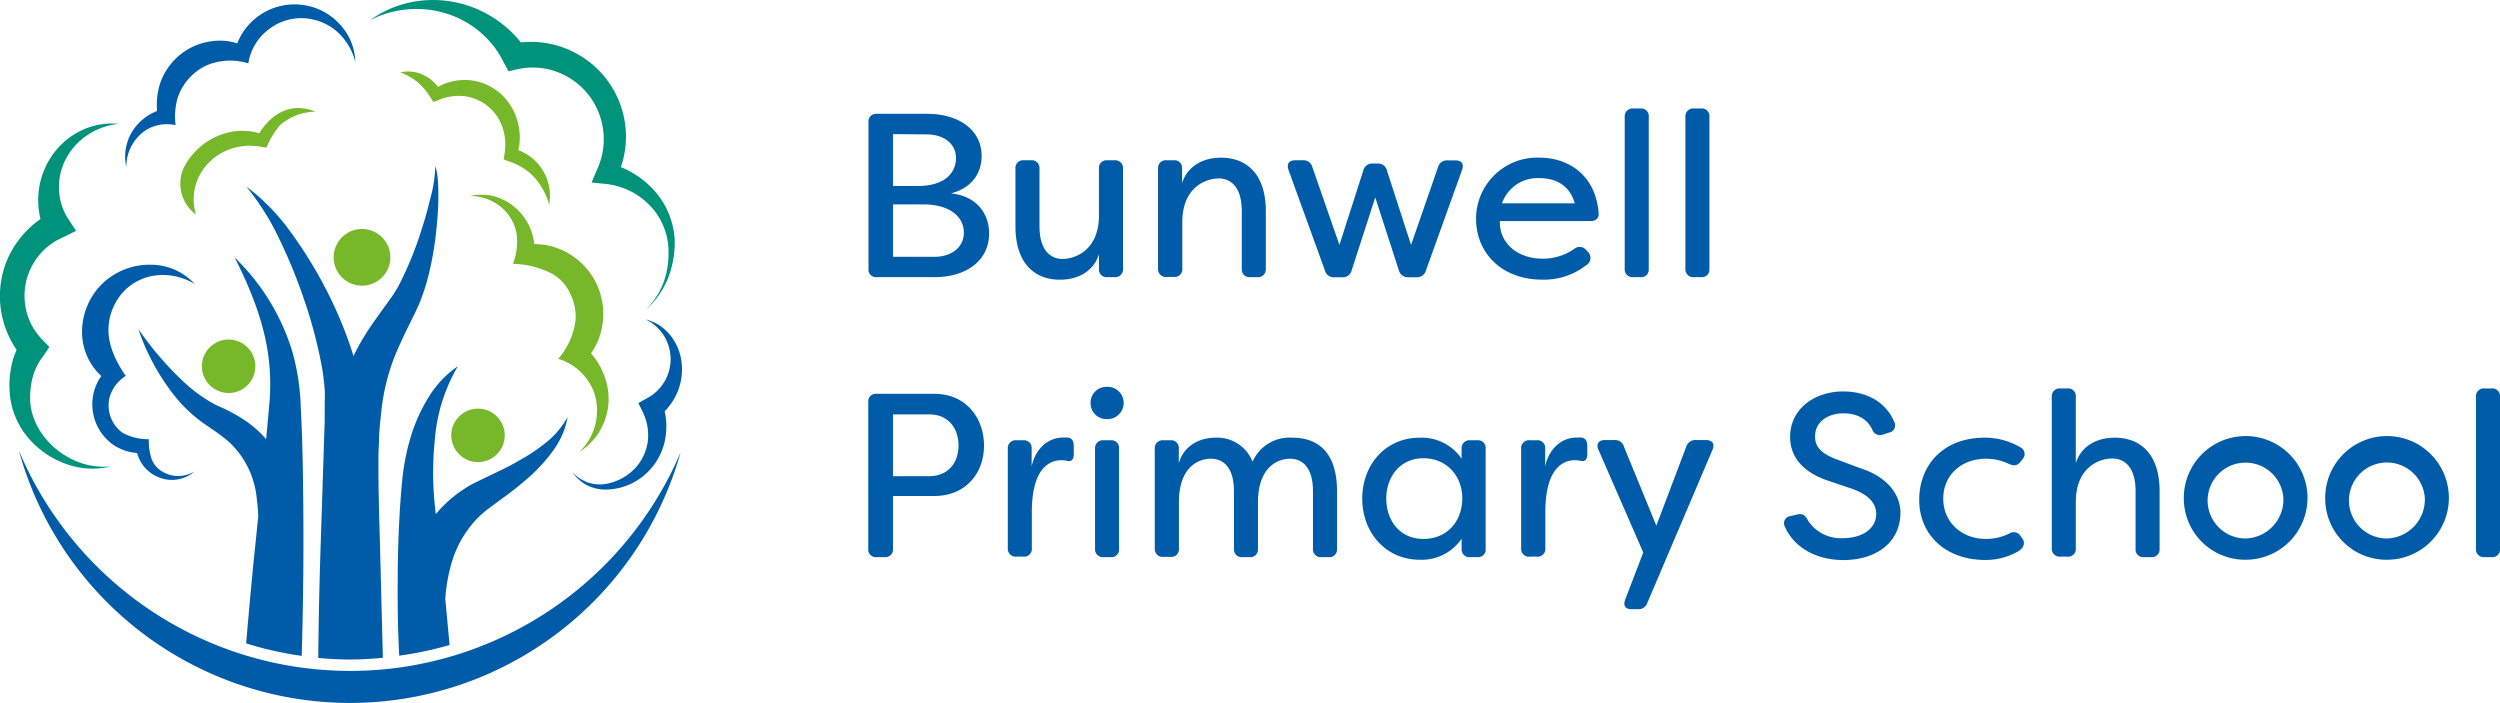
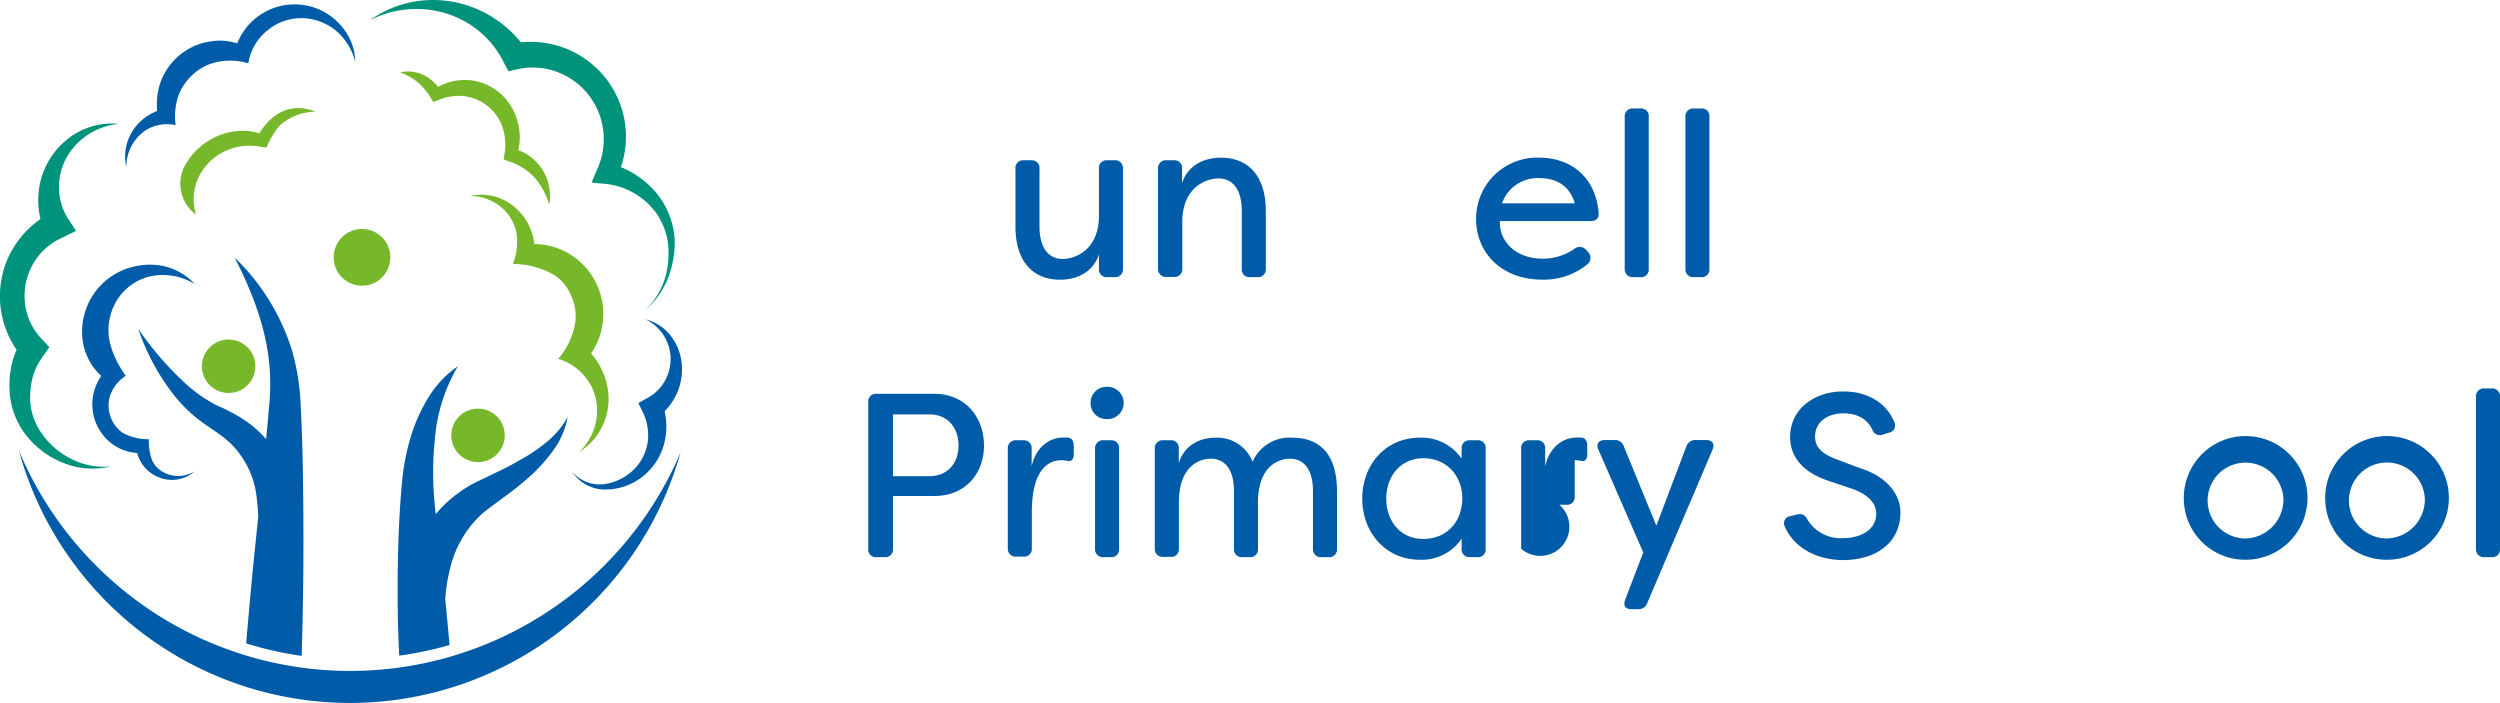
<svg xmlns="http://www.w3.org/2000/svg" width="433.77" height="121.97" viewBox="0 0 433.77 121.97">
  <defs>
    <style>
      .cls-1 {
        fill: #005ca8;
      }

      .cls-2 {
        fill: none;
      }

      .cls-3 {
        fill: #76b82a;
      }

      .cls-4 {
        fill: #00937c;
      }
    </style>
  </defs>
  <title>Asset 1</title>
  <g id="Layer_2" data-name="Layer 2">
    <g id="Layer_1-2" data-name="Layer 1">
      <g>
-         <path class="cls-1" d="M171.62,40.52c0,4.57-3.81,7.57-9.48,7.57h-10a1.32,1.32,0,0,1-1.45-1.46V21.21a1.32,1.32,0,0,1,1.45-1.46h8.75c5.42,0,9.43,2.75,9.43,7.33,0,2.91-1.66,5.54-5.34,6.47C169.39,34,171.62,37,171.62,40.52ZM154.94,23.27v9h4.29c4.82,0,6.64-2.39,6.64-4.82,0-2.71-2.35-4.13-5.06-4.13Zm12.3,17.09c0-2.51-2.1-4.9-7.12-4.9h-5.18v9.1h7.16C165.1,44.56,167.24,42.91,167.24,40.36Z" />
        <path class="cls-1" d="M176.19,39.26v-10a1.32,1.32,0,0,1,1.46-1.45h1.22a1.34,1.34,0,0,1,1.49,1.45v10c0,4.13,1.87,5.67,4,5.67s6.32-1.46,6.32-7.57V29.26a1.31,1.31,0,0,1,1.45-1.45h1.22a1.35,1.35,0,0,1,1.5,1.45V46.63a1.36,1.36,0,0,1-1.5,1.46h-1.22a1.32,1.32,0,0,1-1.45-1.46V44.12c-.89,2.83-3.48,4.41-6.76,4.41C179.43,48.53,176.19,45.62,176.19,39.26Z" />
        <path class="cls-1" d="M200.93,46.63V29.26a1.35,1.35,0,0,1,1.5-1.45h1.21a1.32,1.32,0,0,1,1.46,1.45v2.51c.89-2.83,3.48-4.41,6.76-4.41,4.49,0,7.77,2.91,7.77,9.27v10a1.35,1.35,0,0,1-1.49,1.46h-1.22a1.33,1.33,0,0,1-1.46-1.46v-10c0-4.17-1.9-5.67-4-5.67s-6.32,1.42-6.32,7.57v8.06a1.33,1.33,0,0,1-1.46,1.46h-1.21A1.36,1.36,0,0,1,200.93,46.63Z" />
-         <path class="cls-1" d="M229.88,46.91l-6.32-17.44c-.36-1.06.12-1.66,1.18-1.66H226a1.58,1.58,0,0,1,1.7,1.17l4.7,13.52,4.13-12.87a1.6,1.6,0,0,1,1.62-1.26h.89a1.58,1.58,0,0,1,1.62,1.26l4.17,12.87L249.51,29a1.59,1.59,0,0,1,1.7-1.17h1.3c1.09,0,1.54.6,1.17,1.66l-6.27,17.44a1.62,1.62,0,0,1-1.7,1.18h-1.34a1.61,1.61,0,0,1-1.66-1.22l-4.09-12.63-4.09,12.63a1.59,1.59,0,0,1-1.66,1.22h-1.33A1.58,1.58,0,0,1,229.88,46.91Z" />
        <path class="cls-1" d="M256.11,38a10.61,10.61,0,0,1,10.94-10.65c5.1,0,9.75,3,10.32,9.51.12,1-.45,1.5-1.42,1.5H260.24c-.12,3.77,3,6.52,7.41,6.52a9.52,9.52,0,0,0,5.51-1.7,1.46,1.46,0,0,1,2.06.2l.29.32a1.45,1.45,0,0,1-.29,2.31,11.8,11.8,0,0,1-7.61,2.51C260.49,48.53,256.11,43.8,256.11,38Zm17.13-2.72c-1.05-3.6-3.89-4.37-6.11-4.37a6.53,6.53,0,0,0-6.52,4.37Z" />
        <path class="cls-1" d="M281.9,46.63V20.28a1.36,1.36,0,0,1,1.5-1.46h1.22a1.32,1.32,0,0,1,1.45,1.46V46.63a1.32,1.32,0,0,1-1.45,1.46H283.4A1.36,1.36,0,0,1,281.9,46.63Z" />
        <path class="cls-1" d="M292.43,46.63V20.28a1.36,1.36,0,0,1,1.5-1.46h1.21a1.33,1.33,0,0,1,1.46,1.46V46.63a1.33,1.33,0,0,1-1.46,1.46h-1.21A1.36,1.36,0,0,1,292.43,46.63Z" />
        <path class="cls-1" d="M170.73,77.32c0,4.78-3.16,8.74-8.63,8.74h-7.16v9.15a1.33,1.33,0,0,1-1.46,1.46H152.1a1.32,1.32,0,0,1-1.45-1.46V69.79a1.32,1.32,0,0,1,1.45-1.46h10C167.61,68.33,170.73,72.5,170.73,77.32Zm-4.42,0c0-3.2-1.94-5.42-5.06-5.42h-6.31V82.62h6.31C164.41,82.62,166.31,80.4,166.31,77.28Z" />
        <path class="cls-1" d="M174.86,95.21V77.85a1.36,1.36,0,0,1,1.5-1.46h1.21A1.33,1.33,0,0,1,179,77.85v3.07c.69-3.23,3-5,5.42-5l.89,0c.85.13,1,.81,1,1.62v1.18c0,1-.4,1.41-1.09,1.25a5.06,5.06,0,0,0-1.09-.12c-1.46,0-5.1.73-5.1,9v6.27a1.33,1.33,0,0,1-1.46,1.46h-1.21A1.36,1.36,0,0,1,174.86,95.21Z" />
        <path class="cls-1" d="M189.23,70A2.75,2.75,0,0,1,192,67.12a2.8,2.8,0,1,1,0,5.59A2.72,2.72,0,0,1,189.23,70ZM190,95.21V77.85a1.36,1.36,0,0,1,1.5-1.46h1.21a1.33,1.33,0,0,1,1.46,1.46V95.21a1.33,1.33,0,0,1-1.46,1.46h-1.21A1.36,1.36,0,0,1,190,95.21Z" />
        <path class="cls-1" d="M200.36,95.21V77.85a1.36,1.36,0,0,1,1.5-1.46h1.22a1.32,1.32,0,0,1,1.45,1.46v2.51c.85-2.92,3.44-4.42,6.4-4.42a6.58,6.58,0,0,1,6.4,4.17,7,7,0,0,1,6.88-4.17c4.82,0,7.77,2.92,7.77,9.27v10a1.33,1.33,0,0,1-1.46,1.46h-1.21a1.36,1.36,0,0,1-1.5-1.46v-10c0-4.12-1.86-5.62-4-5.62-1.86,0-5.34,1.17-5.54,7.12v8.5a1.33,1.33,0,0,1-1.46,1.46h-1.21a1.35,1.35,0,0,1-1.5-1.46v-10c0-4.12-1.86-5.62-4-5.62s-5.55,1.41-5.55,7.57v8a1.32,1.32,0,0,1-1.45,1.46h-1.22A1.36,1.36,0,0,1,200.36,95.21Z" />
        <path class="cls-1" d="M236.36,86.51c0-5.83,4-10.57,10-10.57a8.38,8.38,0,0,1,7.24,3.65V77.85a1.36,1.36,0,0,1,1.5-1.46h1.22a1.32,1.32,0,0,1,1.45,1.46V95.21a1.32,1.32,0,0,1-1.45,1.46h-1.22a1.36,1.36,0,0,1-1.5-1.46V93.47a8.35,8.35,0,0,1-7.24,3.65C240.37,97.12,236.36,92.34,236.36,86.51Zm17.36,0c0-4-2.75-7-6.76-7s-6.43,3.2-6.43,7,2.35,7,6.43,7S253.68,90.52,253.72,86.51Z" />
-         <path class="cls-1" d="M263.93,95.21V77.85a1.35,1.35,0,0,1,1.5-1.46h1.21a1.33,1.33,0,0,1,1.46,1.46v3.07c.69-3.23,3-5,5.42-5l.89,0c.85.13,1,.81,1,1.62v1.18c0,1-.4,1.41-1.09,1.25a5.06,5.06,0,0,0-1.09-.12c-1.46,0-5.1.73-5.1,9v6.27a1.33,1.33,0,0,1-1.46,1.46h-1.21A1.35,1.35,0,0,1,263.93,95.21Z" />
+         <path class="cls-1" d="M263.93,95.21V77.85a1.35,1.35,0,0,1,1.5-1.46h1.21a1.33,1.33,0,0,1,1.46,1.46v3.07c.69-3.23,3-5,5.42-5l.89,0c.85.13,1,.81,1,1.62v1.18c0,1-.4,1.41-1.09,1.25a5.06,5.06,0,0,0-1.09-.12v6.27a1.33,1.33,0,0,1-1.46,1.46h-1.21A1.35,1.35,0,0,1,263.93,95.21Z" />
        <path class="cls-1" d="M282,104l3.12-8.14-7.77-17.81c-.45-1,0-1.7,1.13-1.7h1.62a1.58,1.58,0,0,1,1.66,1.13l5.63,13.73,5.18-13.69a1.67,1.67,0,0,1,1.74-1.17H296c1.09,0,1.58.65,1.13,1.7l-11.29,26.52a1.62,1.62,0,0,1-1.7,1.13h-1C282,105.74,281.58,105.05,282,104Z" />
        <path class="cls-1" d="M309.68,91.37a1.25,1.25,0,0,1,1-1.82l1.17-.29c.89-.2,1.38.12,1.82,1a6.78,6.78,0,0,0,6,3.12c3.64,0,5.87-1.78,5.87-4.21,0-2.14-1.79-3.48-4.09-4.33l-4.21-1.42c-5.35-1.78-6.64-5-6.64-7.61,0-4.9,4.29-7.89,9.19-7.89,4.45,0,7.61,2.14,8.9,5.34a1.27,1.27,0,0,1-1,1.82l-1,.33a1.43,1.43,0,0,1-1.86-.93c-.93-1.87-2.67-2.76-5-2.76-2.67,0-4.9,1.46-4.9,4,0,1.18.36,2.71,3.6,3.93l4.21,1.58c4.78,1.49,7,4.65,7,7.69,0,5.1-4.05,8.26-10,8.26C314.7,97.12,311.13,94.69,309.68,91.37Z" />
-         <path class="cls-1" d="M333,86.75c0-6,4.09-10.81,11.41-10.81a12.19,12.19,0,0,1,6.12,1.66,1.3,1.3,0,0,1,.4,2.07l-.32.4c-.57.77-1.18.81-2.07.41a9.34,9.34,0,0,0-3.92-.89c-4.29,0-7.45,2.83-7.45,6.92s3.16,7,7.45,7a9.34,9.34,0,0,0,3.92-.89,1.42,1.42,0,0,1,2.07.41l.28.4c.57.77.28,1.74-1,2.39a11.5,11.5,0,0,1-5.47,1.34C337.29,97.12,333,92.54,333,86.75Z" />
-         <path class="cls-1" d="M356,95.21V68.86a1.36,1.36,0,0,1,1.5-1.46h1.22a1.32,1.32,0,0,1,1.45,1.46v11.5c.89-2.84,3.48-4.42,6.76-4.42,4.5,0,7.78,2.92,7.78,9.27v10a1.36,1.36,0,0,1-1.5,1.46h-1.22a1.32,1.32,0,0,1-1.45-1.46v-10c0-4.16-1.91-5.66-4.05-5.66s-6.32,1.41-6.32,7.57v8a1.32,1.32,0,0,1-1.45,1.46h-1.22A1.36,1.36,0,0,1,356,95.21Z" />
        <path class="cls-1" d="M378.91,86.51A10.73,10.73,0,1,1,389.6,97.12,10.63,10.63,0,0,1,378.91,86.51Zm17.28,0a6.58,6.58,0,1,0-6.59,6.92A6.75,6.75,0,0,0,396.19,86.55Z" />
        <path class="cls-1" d="M403.44,86.51a10.73,10.73,0,1,1,10.69,10.61A10.63,10.63,0,0,1,403.44,86.51Zm17.29,0a6.59,6.59,0,1,0-6.6,6.92A6.76,6.76,0,0,0,420.73,86.55Z" />
        <path class="cls-1" d="M429.6,95.21V68.86a1.35,1.35,0,0,1,1.49-1.46h1.22a1.33,1.33,0,0,1,1.46,1.46V95.21a1.33,1.33,0,0,1-1.46,1.46h-1.22A1.35,1.35,0,0,1,429.6,95.21Z" />
      </g>
      <path class="cls-2" d="M108.31,61.51s0,0,0-.06l0,0Z" />
      <path class="cls-2" d="M31,34.53h0Z" />
      <path class="cls-1" d="M52.47.85A10.69,10.69,0,0,0,41.16,7.53a9.73,9.73,0,0,0-4.46-.37,10.84,10.84,0,0,0-5.52,2.39,11,11,0,0,0-3.41,4.95,12,12,0,0,0-.54,2.94,14.57,14.57,0,0,0,0,1.48c0,.12,0,.24,0,.35l-.25.1a9.93,9.93,0,0,0-1.57.86,8.81,8.81,0,0,0-2.41,2.5A8.28,8.28,0,0,0,21.92,29a7.62,7.62,0,0,1,2.21-5.45A6.62,6.62,0,0,1,26.47,22a7.16,7.16,0,0,1,4-.29,11.92,11.92,0,0,1,.15-3.91,8.35,8.35,0,0,1,.68-2,9.52,9.52,0,0,1,2.51-3.17,8.7,8.7,0,0,1,3.6-1.81,10.79,10.79,0,0,1,5.68.17,9.06,9.06,0,0,1,3.69-6,8.64,8.64,0,0,1,2.6-1.37,9.22,9.22,0,0,1,3-.47,9.62,9.62,0,0,1,5.78,2.06,10.42,10.42,0,0,1,3.49,5.55A9.87,9.87,0,0,0,59,4.26,10.51,10.51,0,0,0,52.47.85ZM27.68,20.35Z" />
      <path class="cls-3" d="M104.48,64.31a12.16,12.16,0,0,0-1.93-3,11.76,11.76,0,0,0,2-5.13,12.13,12.13,0,0,0-10-13.69,14.23,14.23,0,0,0-1.84-.13,10.18,10.18,0,0,0-.62-2.53,9.62,9.62,0,0,0-2.61-3.73,9.13,9.13,0,0,0-3.83-2.06A9,9,0,0,0,81.56,34a8.46,8.46,0,0,1,3.84.92,7.92,7.92,0,0,1,2.87,2.43,7.39,7.39,0,0,1,1.37,3.28A10.63,10.63,0,0,1,89,45.79a14.93,14.93,0,0,1,6.92,1.78A7.46,7.46,0,0,1,99,51.1a8.64,8.64,0,0,1,.85,4.56,12.61,12.61,0,0,1-3,6.61,9.36,9.36,0,0,1,5,3.55,8.57,8.57,0,0,1,1.64,4,9.89,9.89,0,0,1-3,8.61,10.67,10.67,0,0,0,3.55-3.61,11.07,11.07,0,0,0,1.55-5.08A11.57,11.57,0,0,0,104.48,64.31Z" />
      <path class="cls-1" d="M26.37,47.89a10.52,10.52,0,0,1,7.43,1.4,10.38,10.38,0,0,0-7.58-3.36,11.87,11.87,0,0,0-8.38,3.21,11.69,11.69,0,0,0-3.6,8.74,10.37,10.37,0,0,0,3.33,7.36,8.58,8.58,0,0,0,2.33,12.1,9.08,9.08,0,0,0,2.31,1,9.47,9.47,0,0,0,1.58.26,6.56,6.56,0,0,0,1.12,2.26,6.28,6.28,0,0,0,2.75,2,6,6,0,0,0,3.26.31,5.82,5.82,0,0,0,2.81-1.38,5.5,5.5,0,0,1-2.86.8,5.25,5.25,0,0,1-2.71-.77,4.33,4.33,0,0,1-1.79-2,9.91,9.91,0,0,1-.55-3.61,9.4,9.4,0,0,1-4.51-1.09,5.74,5.74,0,0,1-2.12-2.79A5.82,5.82,0,0,1,19,69a6.53,6.53,0,0,1,2.83-3.79s-2.84-3.69-3-7.51a9.84,9.84,0,0,1,1.78-6.08A9.15,9.15,0,0,1,26.37,47.89Z" />
      <circle class="cls-3" cx="62.81" cy="44.65" r="4.92" />
      <circle class="cls-3" cx="39.67" cy="63.55" r="4.64" />
      <circle class="cls-3" cx="82.94" cy="75.54" r="4.64" />
      <path class="cls-4" d="M102,16.32a12.51,12.51,0,0,1,1.64,13h0l-1,2.35,2.31.23a12.35,12.35,0,0,1,6.33,2.45,12.77,12.77,0,0,1,2.49,2.49,12.42,12.42,0,0,1,1.63,3.18,11.09,11.09,0,0,1,.59,3.6,14.68,14.68,0,0,1-.37,3.73,12.93,12.93,0,0,1-3.72,6.52,14.38,14.38,0,0,0,4.28-6.36,16.3,16.3,0,0,0,.81-3.85,12.91,12.91,0,0,0-.17-4A14,14,0,0,0,113,32.51,15.86,15.86,0,0,0,107.73,29a16.38,16.38,0,0,0-2.49-15.24A16.56,16.56,0,0,0,90.37,7.35a21.4,21.4,0,0,0-1.62-1.8,21.49,21.49,0,0,0-3.12-2.46A19.59,19.59,0,0,0,78.41.28a19.19,19.19,0,0,0-7.52.2,18.38,18.38,0,0,0-6.66,3A17.89,17.89,0,0,1,71.06,1.6a17.45,17.45,0,0,1,6.8.88,16.76,16.76,0,0,1,5.73,3.33A17.79,17.79,0,0,1,85.8,8.2a18.34,18.34,0,0,1,1.66,2.74h0l.78,1.43L89.85,12a12.09,12.09,0,0,1,6.66.42A12.46,12.46,0,0,1,102,16.32Z" />
      <path class="cls-1" d="M118.22,62.56a9.14,9.14,0,0,0-2.11-4.62,8,8,0,0,0-4.1-2.53,7.65,7.65,0,0,1,3.33,3.08,7.68,7.68,0,0,1-3.16,10.65h0l-1.42.79.72,1.47a9.18,9.18,0,0,1,.92,5.17,8.42,8.42,0,0,1-2.4,4.87A9.08,9.08,0,0,1,104.86,84a6.32,6.32,0,0,1-3-.34,7.11,7.11,0,0,1-2.55-1.72,7.46,7.46,0,0,0,2.35,2.15,7.14,7.14,0,0,0,3.17.85,10.49,10.49,0,0,0,6.34-2,10.75,10.75,0,0,0,4-5.71,11.86,11.86,0,0,0,.15-5.86,10.82,10.82,0,0,0,2.28-3.48A10.23,10.23,0,0,0,118.22,62.56Z" />
      <path class="cls-4" d="M15,23.55a11.84,11.84,0,0,1,5.63-2.06,12.31,12.31,0,0,0-6.2,1,13,13,0,0,0-5.13,4.13,13.49,13.49,0,0,0-2.56,6.39,14,14,0,0,0,.28,5,16.42,16.42,0,0,0-3.79,3.65,15.87,15.87,0,0,0-2.94,6.6,16.16,16.16,0,0,0,.22,7.22A16.62,16.62,0,0,0,2.88,60.7,13.41,13.41,0,0,0,2,63.4a16.08,16.08,0,0,0-.33,4.39,13.32,13.32,0,0,0,.9,4.28,13.86,13.86,0,0,0,2.17,3.71,15.32,15.32,0,0,0,6.68,4.7,13.27,13.27,0,0,0,7.82.44,12.44,12.44,0,0,1-7.34-1.54,13.54,13.54,0,0,1-5.19-5,11.18,11.18,0,0,1-1.26-3.22,10.77,10.77,0,0,1-.17-3.36,12.17,12.17,0,0,1,.69-3.28,11.17,11.17,0,0,1,1.59-2.82h0l1-1.49L7.32,58.91A10.76,10.76,0,0,1,4.69,54.4a11.1,11.1,0,0,1,2-10,10.94,10.94,0,0,1,4.13-3.17h0l2.38-1.17-1.31-2a10,10,0,0,1-1.63-4.85,10.68,10.68,0,0,1,1-5.31A11.32,11.32,0,0,1,15,23.55Z" />
-       <path class="cls-1" d="M66.43,114.13,65.9,93.42c-.11-3.71-.21-7.43-.24-11.09v-2.7q0-1.29.09-2.64c0-1.8.19-3.55.38-5.28a36.27,36.27,0,0,1,2.36-9.89c.65-1.6,1.42-3.24,2.24-4.93L72,54.31c.39-.82.87-1.85,1.2-2.78a40.57,40.57,0,0,0,1.59-5.68,55.13,55.13,0,0,0,.89-5.69c.2-1.89.36-3.79.38-5.7,0-1,0-1.9-.07-2.85a11.16,11.16,0,0,0-.46-2.82,22.66,22.66,0,0,1-.83,5.5c-.44,1.81-.92,3.6-1.49,5.35a60.34,60.34,0,0,1-4.08,10,20.34,20.34,0,0,1-1.39,2.18l-1.62,2.26C65,55.64,63.84,57.22,62.82,59c-.53.89-1,1.82-1.5,2.78-.07-.24-.13-.48-.21-.71a70.82,70.82,0,0,0-4.46-10.71,75.3,75.3,0,0,0-6-9.79,36.15,36.15,0,0,0-7.9-8.19,44.39,44.39,0,0,1,5.87,9.42A89.91,89.91,0,0,1,52.77,52a81,81,0,0,1,2.85,10.48,39.45,39.45,0,0,1,.72,5.19c.07.86,0,1.7,0,2.6l0,2.75-.73,22.37q-.3,9.39-.39,18.77c1.82.17,3.67.27,5.53.27S64.55,114.31,66.43,114.13Z" />
      <path class="cls-1" d="M52.63,99q.07-9.37-.11-18.77c-.06-3.14-.16-6.27-.33-9.45A40.2,40.2,0,0,0,50.72,61a38,38,0,0,0-10-16.31c2.86,5.63,5.12,11.37,5.86,17.22a37.47,37.47,0,0,1,.09,8.8c-.14,1.82-.32,3.65-.5,5.48A18.94,18.94,0,0,0,43,73.29a26.06,26.06,0,0,0-3-1.83c-.52-.26-1-.52-1.54-.75s-.9-.39-1.34-.63a25.52,25.52,0,0,1-4.85-3.46A55.35,55.35,0,0,1,24,57.08a38.57,38.57,0,0,0,6.17,11.45,24.48,24.48,0,0,0,4.9,4.73c.44.34,1,.69,1.43,1s.82.55,1.22.84A22.46,22.46,0,0,1,40,76.93a15.46,15.46,0,0,1,4.56,9.65c.13,1,.2,2,.25,3l-.91,8.9q-.63,6.57-1.19,13.15a59.62,59.62,0,0,0,9.64,2.17Q52.56,106.39,52.63,99Z" />
      <path class="cls-1" d="M77.26,103.94a28.87,28.87,0,0,1,.81-5.21,18.75,18.75,0,0,1,4.79-8.83,15.59,15.59,0,0,1,1.94-1.68l2.38-1.76A57.51,57.51,0,0,0,92,82.6,27.76,27.76,0,0,0,96.1,78a13.81,13.81,0,0,0,2.39-5.65,14.91,14.91,0,0,1-3.74,4.43A30.31,30.31,0,0,1,90,79.94c-1.66,1-3.41,1.79-5.17,2.65l-2.7,1.3a23,23,0,0,0-2.85,1.83,20.8,20.8,0,0,0-3.66,3.48A57.4,57.4,0,0,1,75.16,83a54.54,54.54,0,0,1,.28-6.64,29.68,29.68,0,0,1,4-12.81,17.52,17.52,0,0,0-5,5.25,28.86,28.86,0,0,0-3.08,6.7,39.68,39.68,0,0,0-1.51,7.21c-.25,2.44-.43,4.87-.55,7.21-.26,4.73-.32,9.4-.3,14.08,0,3.26.11,6.51.27,9.76A60.36,60.36,0,0,0,78,111.91C77.76,109.25,77.51,106.59,77.26,103.94Z" />
      <path class="cls-1" d="M60.75,116.41A62.32,62.32,0,0,1,3.28,78.19a59.58,59.58,0,0,0,114.81.29A62.3,62.3,0,0,1,60.75,116.41Z" />
      <path class="cls-3" d="M74.75,17l.44.7.88-.34h0a8.94,8.94,0,0,1,4.52-.67,7.94,7.94,0,0,1,4,1.7A8.16,8.16,0,0,1,87.16,22a9.57,9.57,0,0,1,.39,4.65l-.16,1,.92.36h0a10.29,10.29,0,0,1,4.29,2.64,11.66,11.66,0,0,1,2.68,4.87,8.46,8.46,0,0,0-3.43-8.46,7.85,7.85,0,0,0-1.91-1,12,12,0,0,0,.25-2,11,11,0,0,0-.41-3.08,9.81,9.81,0,0,0-1.28-2.81A9.41,9.41,0,0,0,76,15.08,6.58,6.58,0,0,0,73.43,13a6.11,6.11,0,0,0-4-.44,9.88,9.88,0,0,1,3.16,1.82A11.33,11.33,0,0,1,74.75,17Z" />
      <path class="cls-3" d="M45,23.12A10.44,10.44,0,0,0,39.57,23a11.68,11.68,0,0,0-5.74,3.34,11,11,0,0,0-1.92,2.73A6.63,6.63,0,0,0,34,37.22a9.1,9.1,0,0,1-.17-4.66,9.24,9.24,0,0,1,2.27-4.2,9.71,9.71,0,0,1,4.11-2.59,10.25,10.25,0,0,1,5-.31h0l1,.15.39-.81a13.12,13.12,0,0,1,2-3.09,9.49,9.49,0,0,1,6.14-2.33C48.89,17,45.63,22.07,45,23.12Z" />
    </g>
  </g>
</svg>